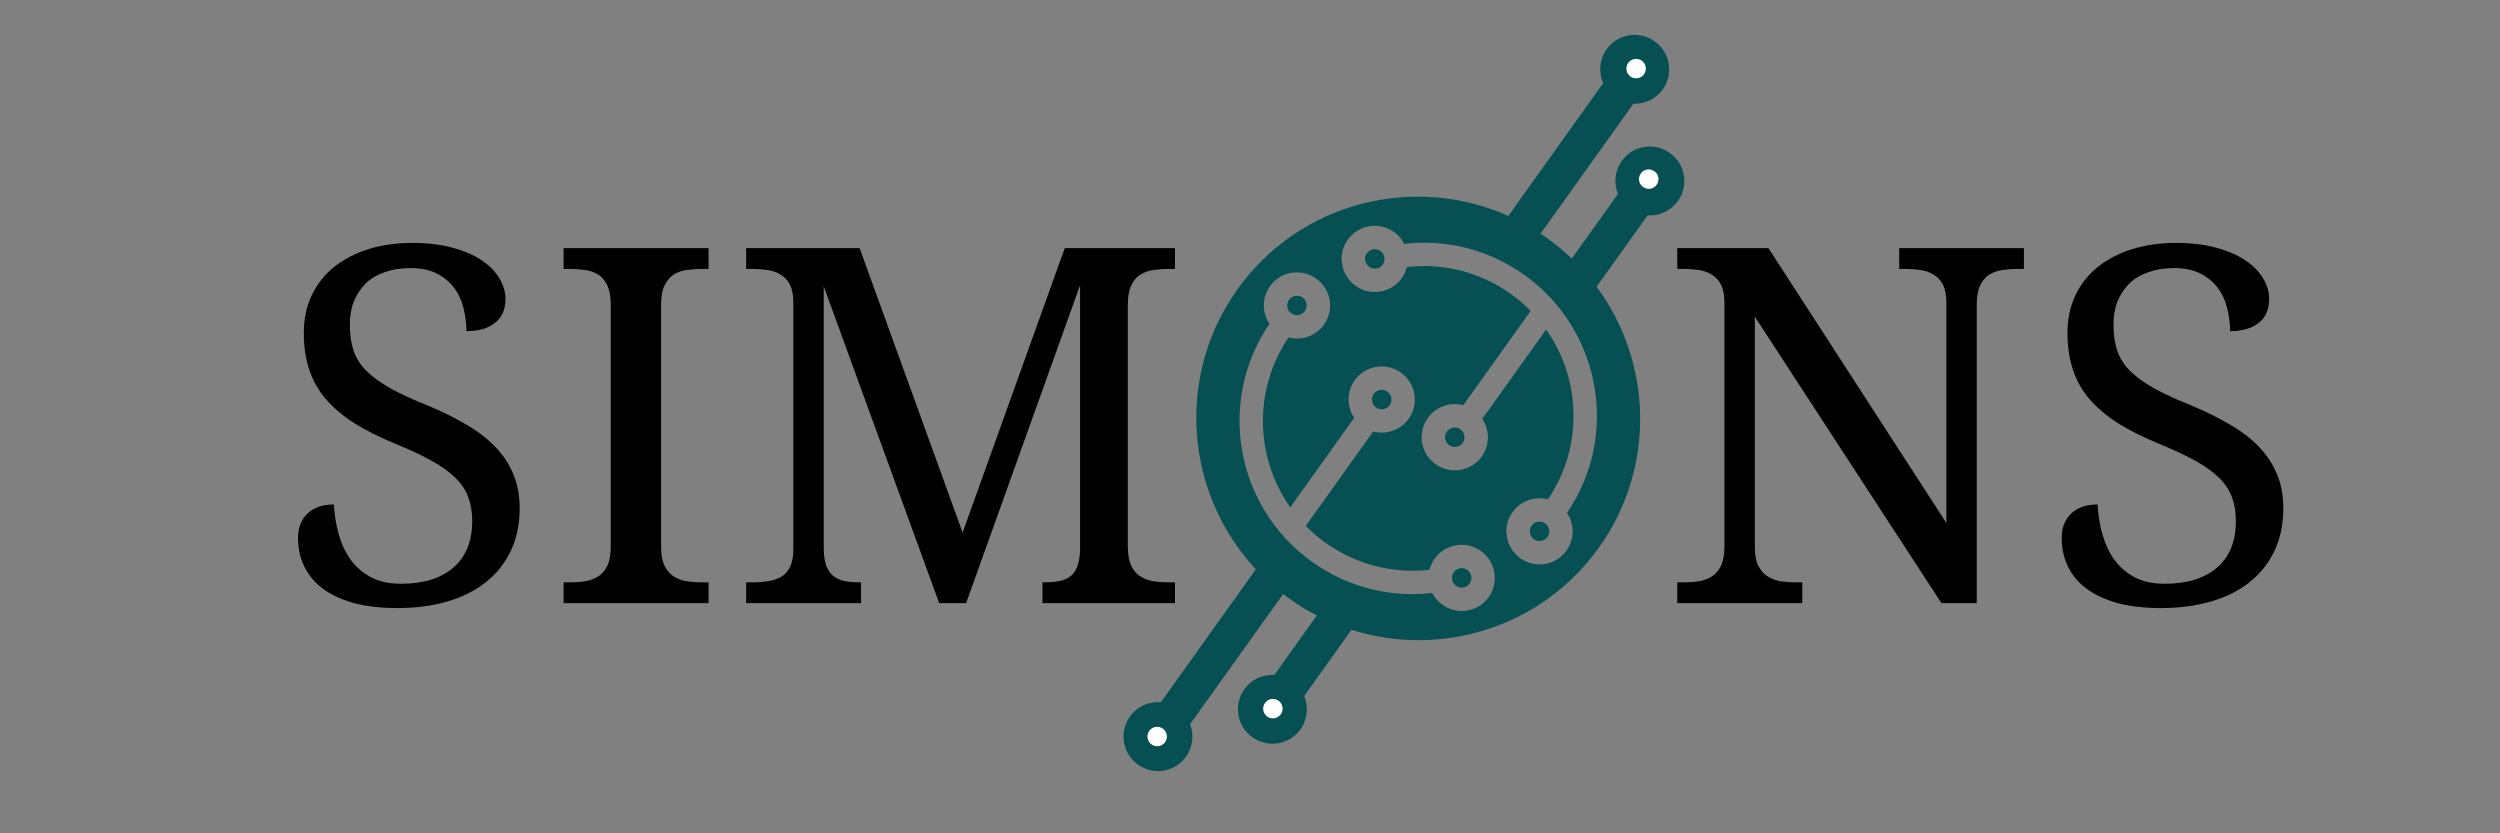
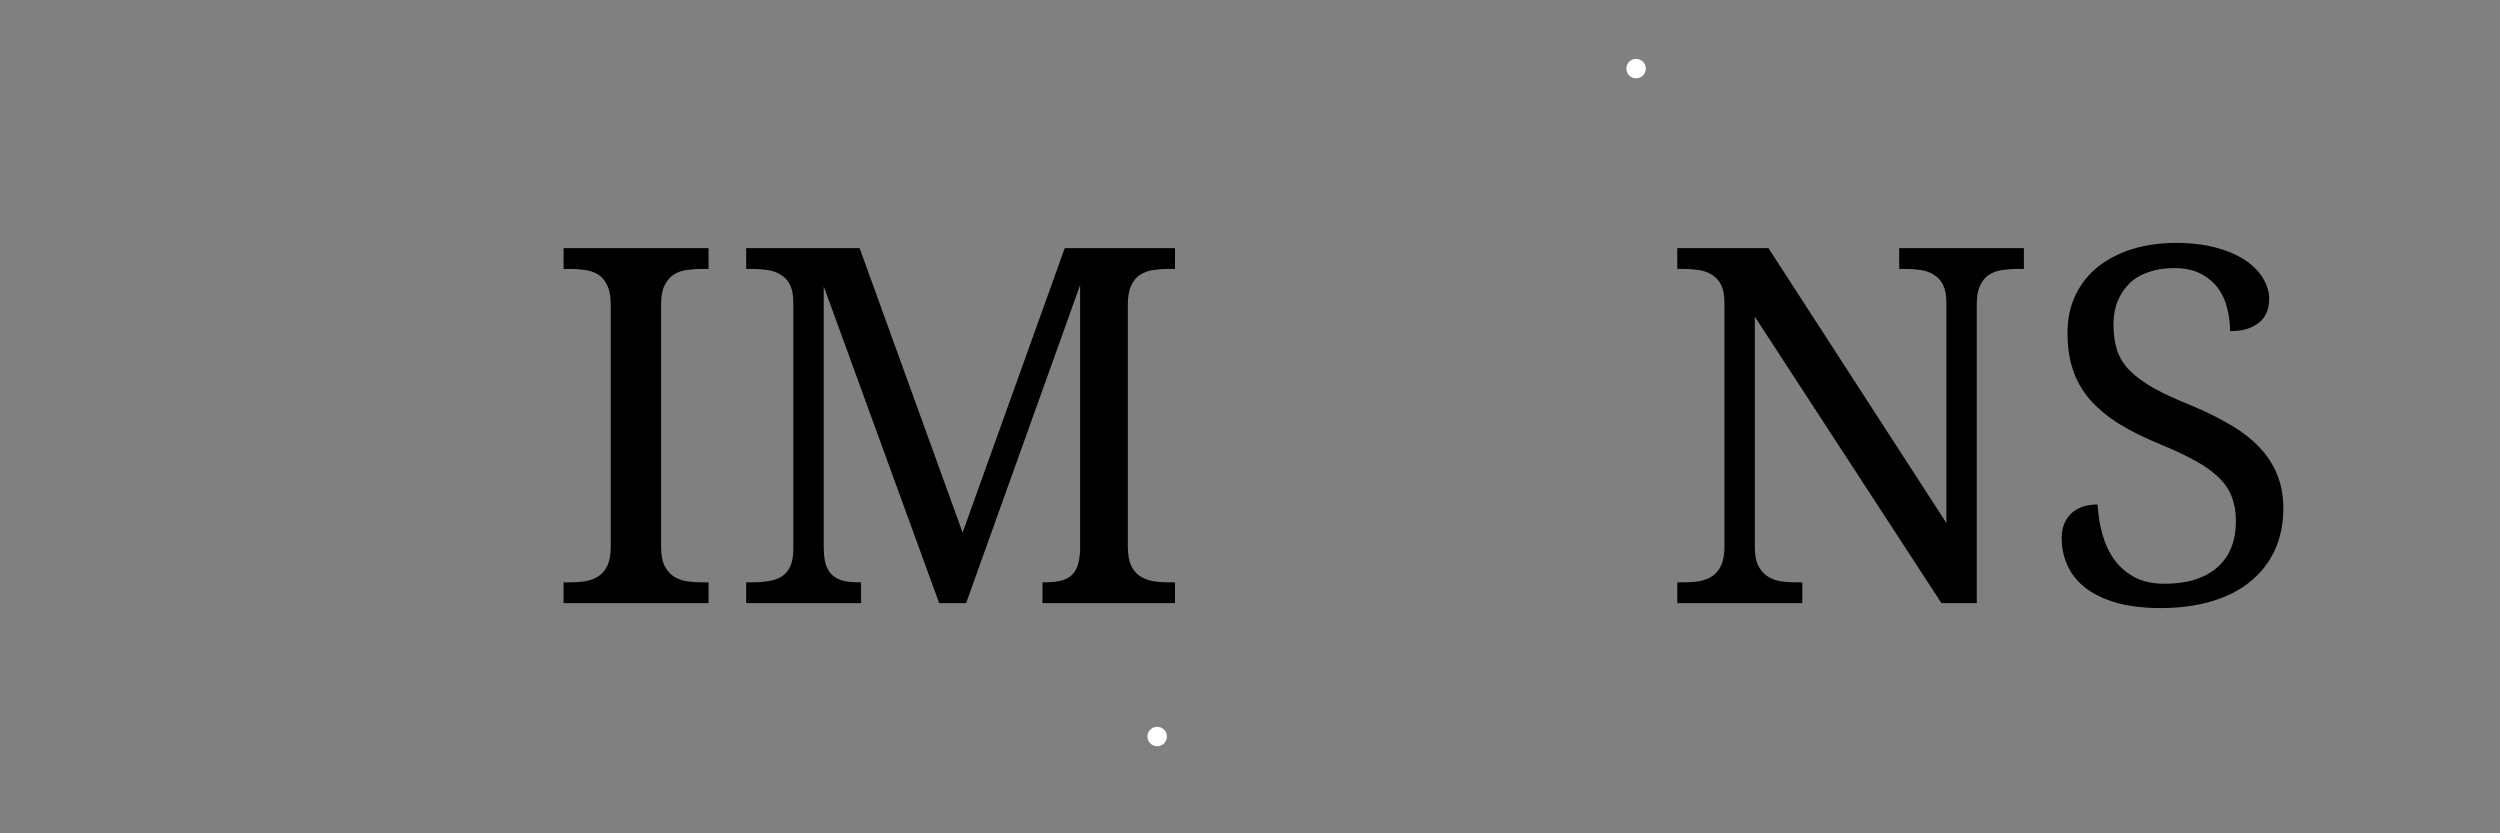
<svg xmlns="http://www.w3.org/2000/svg" version="1.0" preserveAspectRatio="xMidYMid meet" height="60" viewBox="0 0 135 45" zoomAndPan="magnify" width="180">
  <rect x="0" y="0" width="135" height="45" fill="#808080" stroke="none" />
  <defs>
    <g />
    <clipPath id="df85515c7b">
-       <path clip-rule="nonzero" d="M 60 1 L 91 1 L 91 42 L 60 42 Z M 60 1" />
-     </clipPath>
+       </clipPath>
    <clipPath id="86f66175bc">
      <path clip-rule="nonzero" d="M 52.859 35.152 L 80.766 -3.902 L 100.293 10.051 L 72.391 49.105 Z M 52.859 35.152" />
    </clipPath>
    <clipPath id="e264e55863">
      <path clip-rule="nonzero" d="M 52.859 35.152 L 80.766 -3.902 L 100.293 10.051 L 72.391 49.105 Z M 52.859 35.152" />
    </clipPath>
    <clipPath id="80f30b4e2e">
      <path clip-rule="nonzero" d="M 61 39 L 64 39 L 64 41 L 61 41 Z M 61 39" />
    </clipPath>
    <clipPath id="06d9c35a22">
      <path clip-rule="nonzero" d="M 52.859 35.152 L 80.766 -3.902 L 100.293 10.051 L 72.391 49.105 Z M 52.859 35.152" />
    </clipPath>
    <clipPath id="7856e3af66">
      <path clip-rule="nonzero" d="M 52.859 35.152 L 80.766 -3.902 L 100.293 10.051 L 72.391 49.105 Z M 52.859 35.152" />
    </clipPath>
    <clipPath id="259842ba94">
-       <path clip-rule="nonzero" d="M 68 37 L 70 37 L 70 39 L 68 39 Z M 68 37" />
-     </clipPath>
+       </clipPath>
    <clipPath id="907a618830">
      <path clip-rule="nonzero" d="M 52.859 35.152 L 80.766 -3.902 L 100.293 10.051 L 72.391 49.105 Z M 52.859 35.152" />
    </clipPath>
    <clipPath id="ff517059a4">
      <path clip-rule="nonzero" d="M 52.859 35.152 L 80.766 -3.902 L 100.293 10.051 L 72.391 49.105 Z M 52.859 35.152" />
    </clipPath>
    <clipPath id="3a11ba8f86">
      <path clip-rule="nonzero" d="M 87 3 L 89 3 L 89 5 L 87 5 Z M 87 3" />
    </clipPath>
    <clipPath id="e6b58994cc">
      <path clip-rule="nonzero" d="M 52.859 35.152 L 80.766 -3.902 L 100.293 10.051 L 72.391 49.105 Z M 52.859 35.152" />
    </clipPath>
    <clipPath id="f1b4c3f3f6">
      <path clip-rule="nonzero" d="M 52.859 35.152 L 80.766 -3.902 L 100.293 10.051 L 72.391 49.105 Z M 52.859 35.152" />
    </clipPath>
    <clipPath id="87f6432d5d">
-       <path clip-rule="nonzero" d="M 88 9 L 90 9 L 90 11 L 88 11 Z M 88 9" />
-     </clipPath>
+       </clipPath>
    <clipPath id="68aacc1078">
      <path clip-rule="nonzero" d="M 52.859 35.152 L 80.766 -3.902 L 100.293 10.051 L 72.391 49.105 Z M 52.859 35.152" />
    </clipPath>
    <clipPath id="f162804f22">
      <path clip-rule="nonzero" d="M 52.859 35.152 L 80.766 -3.902 L 100.293 10.051 L 72.391 49.105 Z M 52.859 35.152" />
    </clipPath>
  </defs>
  <g clip-path="url(#df85515c7b)">
    <g clip-path="url(#86f66175bc)">
      <g clip-path="url(#e264e55863)">
        <path fill-rule="nonzero" fill-opacity="1" d="M 82.32 14.852 C 80.414 13.488 78.133 12.902 75.828 13.168 C 75.703 12.922 75.52 12.699 75.277 12.527 C 74.473 11.953 73.355 12.137 72.781 12.938 C 72.207 13.742 72.395 14.859 73.199 15.434 C 74.004 16.008 75.121 15.824 75.695 15.02 C 75.828 14.836 75.918 14.633 75.973 14.422 C 77.965 14.191 79.938 14.699 81.59 15.879 C 81.977 16.156 82.332 16.461 82.656 16.789 L 79.016 21.883 C 78.316 21.699 77.543 21.949 77.102 22.57 C 76.527 23.371 76.715 24.492 77.52 25.066 C 78.324 25.641 79.441 25.453 80.016 24.652 C 80.461 24.031 80.445 23.219 80.043 22.621 L 83.492 17.793 C 85.379 20.465 85.512 24.129 83.59 26.965 C 82.891 26.781 82.121 27.031 81.676 27.652 C 81.105 28.453 81.293 29.57 82.098 30.145 C 82.898 30.719 84.02 30.535 84.59 29.734 C 85.035 29.109 85.023 28.297 84.617 27.695 C 87.465 23.531 86.457 17.805 82.32 14.852 Z M 79.969 29.754 C 79.168 29.18 78.047 29.363 77.473 30.164 C 77.34 30.352 77.25 30.555 77.195 30.766 C 75.207 30.996 73.23 30.488 71.582 29.309 C 71.191 29.031 70.836 28.727 70.512 28.398 L 74.152 23.301 C 74.852 23.488 75.625 23.238 76.066 22.617 C 76.641 21.816 76.453 20.695 75.648 20.121 C 74.848 19.547 73.727 19.734 73.152 20.535 C 72.711 21.156 72.723 21.965 73.125 22.566 L 69.676 27.395 C 67.789 24.723 67.656 21.059 69.582 18.223 C 70.277 18.406 71.051 18.156 71.492 17.535 C 72.066 16.734 71.879 15.617 71.074 15.043 C 70.27 14.469 69.148 14.652 68.578 15.453 C 68.133 16.074 68.148 16.887 68.551 17.488 C 65.703 21.656 66.711 27.379 70.848 30.336 C 72.754 31.699 75.039 32.285 77.34 32.02 C 77.465 32.266 77.652 32.488 77.895 32.66 C 78.695 33.234 79.816 33.051 80.387 32.25 C 80.961 31.445 80.773 30.328 79.969 29.754 Z M 89.355 2.23 C 90.191 2.828 90.387 3.992 89.789 4.828 C 89.41 5.355 88.809 5.625 88.203 5.602 L 83.191 12.617 C 83.309 12.695 83.426 12.777 83.539 12.859 C 84.02 13.199 84.465 13.57 84.875 13.965 L 87.371 10.477 C 87.137 9.902 87.191 9.227 87.578 8.688 C 88.172 7.855 89.336 7.66 90.172 8.262 C 91.012 8.859 91.207 10.02 90.609 10.855 C 90.219 11.398 89.594 11.672 88.973 11.629 L 86.215 15.484 C 89.227 19.547 89.434 25.238 86.344 29.566 C 83.254 33.895 77.801 35.539 72.98 34.008 L 70.426 37.586 C 70.668 38.16 70.613 38.84 70.227 39.383 C 69.629 40.219 68.469 40.41 67.629 39.812 C 66.793 39.215 66.598 38.055 67.195 37.219 C 67.578 36.68 68.199 36.41 68.816 36.445 L 71.109 33.234 C 70.602 32.973 70.109 32.672 69.629 32.328 C 69.516 32.246 69.402 32.164 69.289 32.078 L 64.266 39.105 C 64.484 39.672 64.422 40.332 64.047 40.859 C 63.449 41.695 62.285 41.887 61.449 41.289 C 60.613 40.691 60.418 39.527 61.016 38.691 C 61.41 38.141 62.055 37.867 62.688 37.922 L 67.816 30.742 C 64.008 26.656 63.461 20.332 66.824 15.621 C 70.191 10.91 76.352 9.379 81.449 11.66 L 86.57 4.492 C 86.312 3.91 86.363 3.215 86.758 2.66 C 87.355 1.824 88.516 1.633 89.355 2.23 Z M 82.707 28.387 C 82.539 28.621 82.594 28.949 82.828 29.121 C 83.066 29.289 83.395 29.234 83.562 28.996 C 83.73 28.762 83.676 28.434 83.441 28.266 C 83.203 28.094 82.875 28.148 82.707 28.387 Z M 78.129 23.305 C 77.961 23.543 78.016 23.871 78.254 24.039 C 78.488 24.207 78.82 24.152 78.988 23.918 C 79.156 23.684 79.102 23.352 78.863 23.184 C 78.629 23.016 78.297 23.07 78.129 23.305 Z M 70.465 16.801 C 70.633 16.566 70.578 16.238 70.34 16.066 C 70.105 15.898 69.773 15.953 69.605 16.188 C 69.438 16.426 69.492 16.754 69.73 16.922 C 69.965 17.09 70.293 17.035 70.465 16.801 Z M 75.039 21.883 C 75.207 21.645 75.152 21.316 74.918 21.148 C 74.68 20.98 74.352 21.035 74.184 21.27 C 74.016 21.504 74.07 21.832 74.305 22.004 C 74.543 22.172 74.871 22.117 75.039 21.883 Z M 73.809 13.676 C 73.641 13.91 73.695 14.238 73.934 14.406 C 74.168 14.578 74.5 14.523 74.668 14.285 C 74.836 14.051 74.781 13.723 74.543 13.551 C 74.309 13.383 73.977 13.438 73.809 13.676 Z M 79.238 30.781 C 79.473 30.949 79.527 31.277 79.359 31.512 C 79.191 31.75 78.863 31.805 78.625 31.633 C 78.391 31.465 78.336 31.137 78.504 30.902 C 78.672 30.664 79 30.609 79.238 30.781" fill="#064f52" />
      </g>
    </g>
  </g>
  <g clip-path="url(#80f30b4e2e)">
    <g clip-path="url(#06d9c35a22)">
      <g clip-path="url(#7856e3af66)">
        <path fill-rule="nonzero" fill-opacity="1" d="M 62.914 40.078 C 63.086 39.84 63.027 39.512 62.793 39.344 C 62.555 39.176 62.227 39.23 62.059 39.465 C 61.891 39.699 61.945 40.031 62.184 40.199 C 62.418 40.367 62.746 40.312 62.914 40.078" fill="#ffffff" />
      </g>
    </g>
  </g>
  <g clip-path="url(#259842ba94)">
    <g clip-path="url(#907a618830)">
      <g clip-path="url(#ff517059a4)">
-         <path fill-rule="nonzero" fill-opacity="1" d="M 69.164 38.57 C 69.332 38.336 69.277 38.008 69.043 37.84 C 68.805 37.668 68.477 37.723 68.309 37.961 C 68.141 38.195 68.195 38.523 68.43 38.695 C 68.668 38.863 68.996 38.809 69.164 38.57" fill="#ffffff" />
-       </g>
+         </g>
    </g>
  </g>
  <g clip-path="url(#3a11ba8f86)">
    <g clip-path="url(#e6b58994cc)">
      <g clip-path="url(#f1b4c3f3f6)">
        <path fill-rule="nonzero" fill-opacity="1" d="M 88.777 4.012 C 88.945 3.773 88.891 3.445 88.656 3.277 C 88.418 3.109 88.09 3.164 87.922 3.398 C 87.754 3.633 87.809 3.965 88.043 4.133 C 88.281 4.301 88.609 4.246 88.777 4.012" fill="#ffffff" />
      </g>
    </g>
  </g>
  <g clip-path="url(#87f6432d5d)">
    <g clip-path="url(#68aacc1078)">
      <g clip-path="url(#f162804f22)">
        <path fill-rule="nonzero" fill-opacity="1" d="M 89.461 9.977 C 89.629 9.742 89.574 9.414 89.336 9.246 C 89.102 9.078 88.77 9.129 88.602 9.367 C 88.434 9.602 88.488 9.93 88.727 10.098 C 88.961 10.27 89.289 10.215 89.461 9.977" fill="#ffffff" />
      </g>
    </g>
  </g>
  <g fill-opacity="1" fill="#000000">
    <g transform="translate(14.812, 32.57)">
      <g>
-         <path d="M 6.641 0.266 C 5.766 0.266 4.988 0.176 4.312 0 C 3.645 -0.188 3.086 -0.441 2.641 -0.766 C 2.191 -1.098 1.852 -1.5 1.625 -1.969 C 1.395 -2.438 1.281 -2.953 1.281 -3.516 C 1.281 -4.055 1.445 -4.492 1.781 -4.828 C 2.125 -5.16 2.602 -5.328 3.219 -5.328 C 3.25 -4.766 3.336 -4.223 3.484 -3.703 C 3.629 -3.191 3.844 -2.738 4.125 -2.344 C 4.414 -1.945 4.785 -1.629 5.234 -1.391 C 5.68 -1.16 6.219 -1.047 6.844 -1.047 C 8.051 -1.047 8.992 -1.336 9.672 -1.922 C 10.348 -2.504 10.688 -3.344 10.688 -4.438 C 10.688 -4.926 10.613 -5.359 10.469 -5.734 C 10.332 -6.109 10.102 -6.453 9.781 -6.766 C 9.457 -7.086 9.031 -7.395 8.5 -7.688 C 7.977 -7.977 7.32 -8.285 6.531 -8.609 C 5.695 -8.953 4.969 -9.316 4.344 -9.703 C 3.727 -10.098 3.211 -10.531 2.797 -11 C 2.391 -11.477 2.086 -12.008 1.891 -12.594 C 1.691 -13.188 1.594 -13.848 1.594 -14.578 C 1.594 -15.348 1.738 -16.035 2.031 -16.641 C 2.32 -17.242 2.727 -17.754 3.25 -18.172 C 3.781 -18.586 4.398 -18.906 5.109 -19.125 C 5.828 -19.344 6.613 -19.453 7.469 -19.453 C 8.27 -19.453 8.977 -19.367 9.594 -19.203 C 10.219 -19.035 10.742 -18.812 11.172 -18.531 C 11.598 -18.25 11.922 -17.926 12.141 -17.562 C 12.367 -17.195 12.484 -16.82 12.484 -16.438 C 12.484 -15.852 12.289 -15.414 11.906 -15.125 C 11.531 -14.832 11.02 -14.688 10.375 -14.688 C 10.375 -15.102 10.32 -15.516 10.219 -15.922 C 10.125 -16.328 9.957 -16.691 9.719 -17.016 C 9.477 -17.336 9.164 -17.598 8.781 -17.797 C 8.395 -17.992 7.922 -18.094 7.359 -18.094 C 6.836 -18.094 6.375 -18.02 5.969 -17.875 C 5.562 -17.738 5.219 -17.535 4.938 -17.266 C 4.664 -16.992 4.453 -16.672 4.297 -16.297 C 4.148 -15.922 4.078 -15.504 4.078 -15.047 C 4.078 -14.516 4.145 -14.039 4.281 -13.625 C 4.426 -13.219 4.66 -12.852 4.984 -12.531 C 5.316 -12.207 5.75 -11.895 6.281 -11.594 C 6.812 -11.301 7.469 -11 8.25 -10.688 C 9.031 -10.363 9.727 -10.02 10.344 -9.656 C 10.969 -9.301 11.492 -8.898 11.922 -8.453 C 12.348 -8.016 12.676 -7.52 12.906 -6.969 C 13.133 -6.426 13.25 -5.812 13.25 -5.125 C 13.25 -4.281 13.094 -3.52 12.781 -2.844 C 12.469 -2.176 12.02 -1.609 11.438 -1.141 C 10.863 -0.68 10.172 -0.332 9.359 -0.094 C 8.547 0.145 7.641 0.266 6.641 0.266 Z M 6.641 0.266" />
-       </g>
+         </g>
    </g>
    <g transform="translate(29.418, 32.57)">
      <g>
        <path d="M 1.016 0 L 1.016 -1.125 L 1.359 -1.125 C 1.672 -1.125 1.957 -1.145 2.219 -1.188 C 2.488 -1.238 2.723 -1.332 2.922 -1.469 C 3.117 -1.602 3.273 -1.797 3.391 -2.047 C 3.504 -2.297 3.562 -2.633 3.562 -3.062 L 3.562 -16.125 C 3.562 -16.539 3.504 -16.875 3.391 -17.125 C 3.273 -17.383 3.117 -17.582 2.922 -17.719 C 2.723 -17.852 2.488 -17.941 2.219 -17.984 C 1.957 -18.023 1.672 -18.047 1.359 -18.047 L 1.016 -18.047 L 1.016 -19.172 L 8.844 -19.172 L 8.844 -18.047 L 8.484 -18.047 C 8.191 -18.047 7.906 -18.023 7.625 -17.984 C 7.352 -17.941 7.117 -17.852 6.922 -17.719 C 6.734 -17.582 6.578 -17.383 6.453 -17.125 C 6.336 -16.875 6.281 -16.539 6.281 -16.125 L 6.281 -3.062 C 6.281 -2.633 6.336 -2.297 6.453 -2.047 C 6.578 -1.797 6.734 -1.602 6.922 -1.469 C 7.117 -1.332 7.352 -1.238 7.625 -1.188 C 7.906 -1.145 8.191 -1.125 8.484 -1.125 L 8.844 -1.125 L 8.844 0 Z M 1.016 0" />
      </g>
    </g>
    <g transform="translate(39.278, 32.57)">
      <g>
        <path d="M 17.016 0 L 17.016 -1.125 L 17.109 -1.125 C 17.398 -1.125 17.66 -1.145 17.891 -1.188 C 18.129 -1.227 18.328 -1.305 18.484 -1.422 C 18.648 -1.535 18.781 -1.703 18.875 -1.922 C 18.969 -2.148 19.023 -2.445 19.047 -2.812 L 19.047 -17.172 L 12.891 0 L 11.438 0 L 5.203 -17.109 L 5.203 -3.062 C 5.203 -2.633 5.242 -2.297 5.328 -2.047 C 5.422 -1.797 5.551 -1.602 5.719 -1.469 C 5.895 -1.332 6.102 -1.238 6.344 -1.188 C 6.582 -1.145 6.848 -1.125 7.141 -1.125 L 7.219 -1.125 L 7.219 0 L 1.016 0 L 1.016 -1.125 L 1.359 -1.125 C 1.66 -1.125 1.941 -1.145 2.203 -1.188 C 2.473 -1.227 2.707 -1.305 2.906 -1.422 C 3.113 -1.547 3.273 -1.727 3.391 -1.969 C 3.504 -2.207 3.562 -2.523 3.562 -2.922 L 3.562 -16.219 C 3.562 -16.613 3.504 -16.93 3.391 -17.172 C 3.273 -17.41 3.113 -17.594 2.906 -17.719 C 2.707 -17.852 2.473 -17.941 2.203 -17.984 C 1.941 -18.023 1.66 -18.047 1.359 -18.047 L 1.016 -18.047 L 1.016 -19.172 L 7.141 -19.172 L 12.703 -3.812 L 18.219 -19.172 L 24.172 -19.172 L 24.172 -18.047 L 23.828 -18.047 C 23.523 -18.047 23.238 -18.023 22.969 -17.984 C 22.707 -17.941 22.473 -17.852 22.266 -17.719 C 22.066 -17.582 21.91 -17.383 21.797 -17.125 C 21.68 -16.875 21.625 -16.539 21.625 -16.125 L 21.625 -3.062 C 21.625 -2.633 21.68 -2.297 21.797 -2.047 C 21.91 -1.797 22.066 -1.602 22.266 -1.469 C 22.473 -1.332 22.707 -1.238 22.969 -1.188 C 23.238 -1.145 23.523 -1.125 23.828 -1.125 L 24.172 -1.125 L 24.172 0 Z M 17.016 0" />
      </g>
    </g>
  </g>
  <g fill-opacity="1" fill="#000000">
    <g transform="translate(89.557, 32.57)">
      <g>
        <path d="M 15.281 0 L 5.203 -15.469 L 5.203 -3.062 C 5.203 -2.633 5.258 -2.297 5.375 -2.047 C 5.5 -1.797 5.66 -1.602 5.859 -1.469 C 6.055 -1.332 6.289 -1.238 6.562 -1.188 C 6.832 -1.145 7.113 -1.125 7.406 -1.125 L 7.766 -1.125 L 7.766 0 L 1.016 0 L 1.016 -1.125 L 1.359 -1.125 C 1.672 -1.125 1.957 -1.145 2.219 -1.188 C 2.488 -1.238 2.723 -1.332 2.922 -1.469 C 3.117 -1.602 3.273 -1.797 3.391 -2.047 C 3.504 -2.297 3.562 -2.633 3.562 -3.062 L 3.562 -16.219 C 3.562 -16.613 3.504 -16.93 3.391 -17.172 C 3.273 -17.41 3.113 -17.594 2.906 -17.719 C 2.707 -17.852 2.473 -17.941 2.203 -17.984 C 1.941 -18.023 1.66 -18.047 1.359 -18.047 L 1.016 -18.047 L 1.016 -19.172 L 5.938 -19.172 L 15.547 -4.328 L 15.547 -16.219 C 15.547 -16.613 15.488 -16.93 15.375 -17.172 C 15.258 -17.41 15.098 -17.594 14.891 -17.719 C 14.691 -17.852 14.457 -17.941 14.188 -17.984 C 13.926 -18.023 13.645 -18.047 13.344 -18.047 L 13 -18.047 L 13 -19.172 L 19.734 -19.172 L 19.734 -18.047 L 19.391 -18.047 C 19.086 -18.047 18.801 -18.023 18.531 -17.984 C 18.27 -17.941 18.035 -17.852 17.828 -17.719 C 17.629 -17.582 17.473 -17.383 17.359 -17.125 C 17.242 -16.875 17.188 -16.539 17.188 -16.125 L 17.188 0 Z M 15.281 0" />
      </g>
    </g>
    <g transform="translate(110.05, 32.57)">
      <g>
        <path d="M 6.641 0.266 C 5.766 0.266 4.988 0.176 4.312 0 C 3.645 -0.188 3.086 -0.441 2.641 -0.766 C 2.191 -1.098 1.852 -1.5 1.625 -1.969 C 1.395 -2.438 1.281 -2.953 1.281 -3.516 C 1.281 -4.055 1.445 -4.492 1.781 -4.828 C 2.125 -5.16 2.602 -5.328 3.219 -5.328 C 3.25 -4.766 3.336 -4.223 3.484 -3.703 C 3.629 -3.191 3.844 -2.738 4.125 -2.344 C 4.414 -1.945 4.785 -1.629 5.234 -1.391 C 5.68 -1.16 6.219 -1.047 6.844 -1.047 C 8.051 -1.047 8.992 -1.336 9.672 -1.922 C 10.348 -2.504 10.688 -3.344 10.688 -4.438 C 10.688 -4.926 10.613 -5.359 10.469 -5.734 C 10.332 -6.109 10.102 -6.453 9.781 -6.766 C 9.457 -7.086 9.031 -7.395 8.5 -7.688 C 7.977 -7.977 7.32 -8.285 6.531 -8.609 C 5.695 -8.953 4.969 -9.316 4.344 -9.703 C 3.727 -10.098 3.211 -10.531 2.797 -11 C 2.391 -11.477 2.086 -12.008 1.891 -12.594 C 1.691 -13.188 1.594 -13.848 1.594 -14.578 C 1.594 -15.348 1.738 -16.035 2.031 -16.641 C 2.32 -17.242 2.727 -17.754 3.25 -18.172 C 3.781 -18.586 4.398 -18.906 5.109 -19.125 C 5.828 -19.344 6.613 -19.453 7.469 -19.453 C 8.27 -19.453 8.977 -19.367 9.594 -19.203 C 10.219 -19.035 10.742 -18.812 11.172 -18.531 C 11.598 -18.25 11.922 -17.926 12.141 -17.562 C 12.367 -17.195 12.484 -16.82 12.484 -16.438 C 12.484 -15.852 12.289 -15.414 11.906 -15.125 C 11.531 -14.832 11.02 -14.688 10.375 -14.688 C 10.375 -15.102 10.32 -15.516 10.219 -15.922 C 10.125 -16.328 9.957 -16.691 9.719 -17.016 C 9.477 -17.336 9.164 -17.598 8.781 -17.797 C 8.395 -17.992 7.922 -18.094 7.359 -18.094 C 6.836 -18.094 6.375 -18.02 5.969 -17.875 C 5.562 -17.738 5.219 -17.535 4.938 -17.266 C 4.664 -16.992 4.453 -16.672 4.297 -16.297 C 4.148 -15.922 4.078 -15.504 4.078 -15.047 C 4.078 -14.516 4.145 -14.039 4.281 -13.625 C 4.426 -13.219 4.66 -12.852 4.984 -12.531 C 5.316 -12.207 5.75 -11.895 6.281 -11.594 C 6.812 -11.301 7.469 -11 8.25 -10.688 C 9.031 -10.363 9.727 -10.02 10.344 -9.656 C 10.969 -9.301 11.492 -8.898 11.922 -8.453 C 12.348 -8.016 12.676 -7.52 12.906 -6.969 C 13.133 -6.426 13.25 -5.812 13.25 -5.125 C 13.25 -4.281 13.094 -3.52 12.781 -2.844 C 12.469 -2.176 12.02 -1.609 11.438 -1.141 C 10.863 -0.68 10.172 -0.332 9.359 -0.094 C 8.547 0.145 7.641 0.266 6.641 0.266 Z M 6.641 0.266" />
      </g>
    </g>
  </g>
</svg>